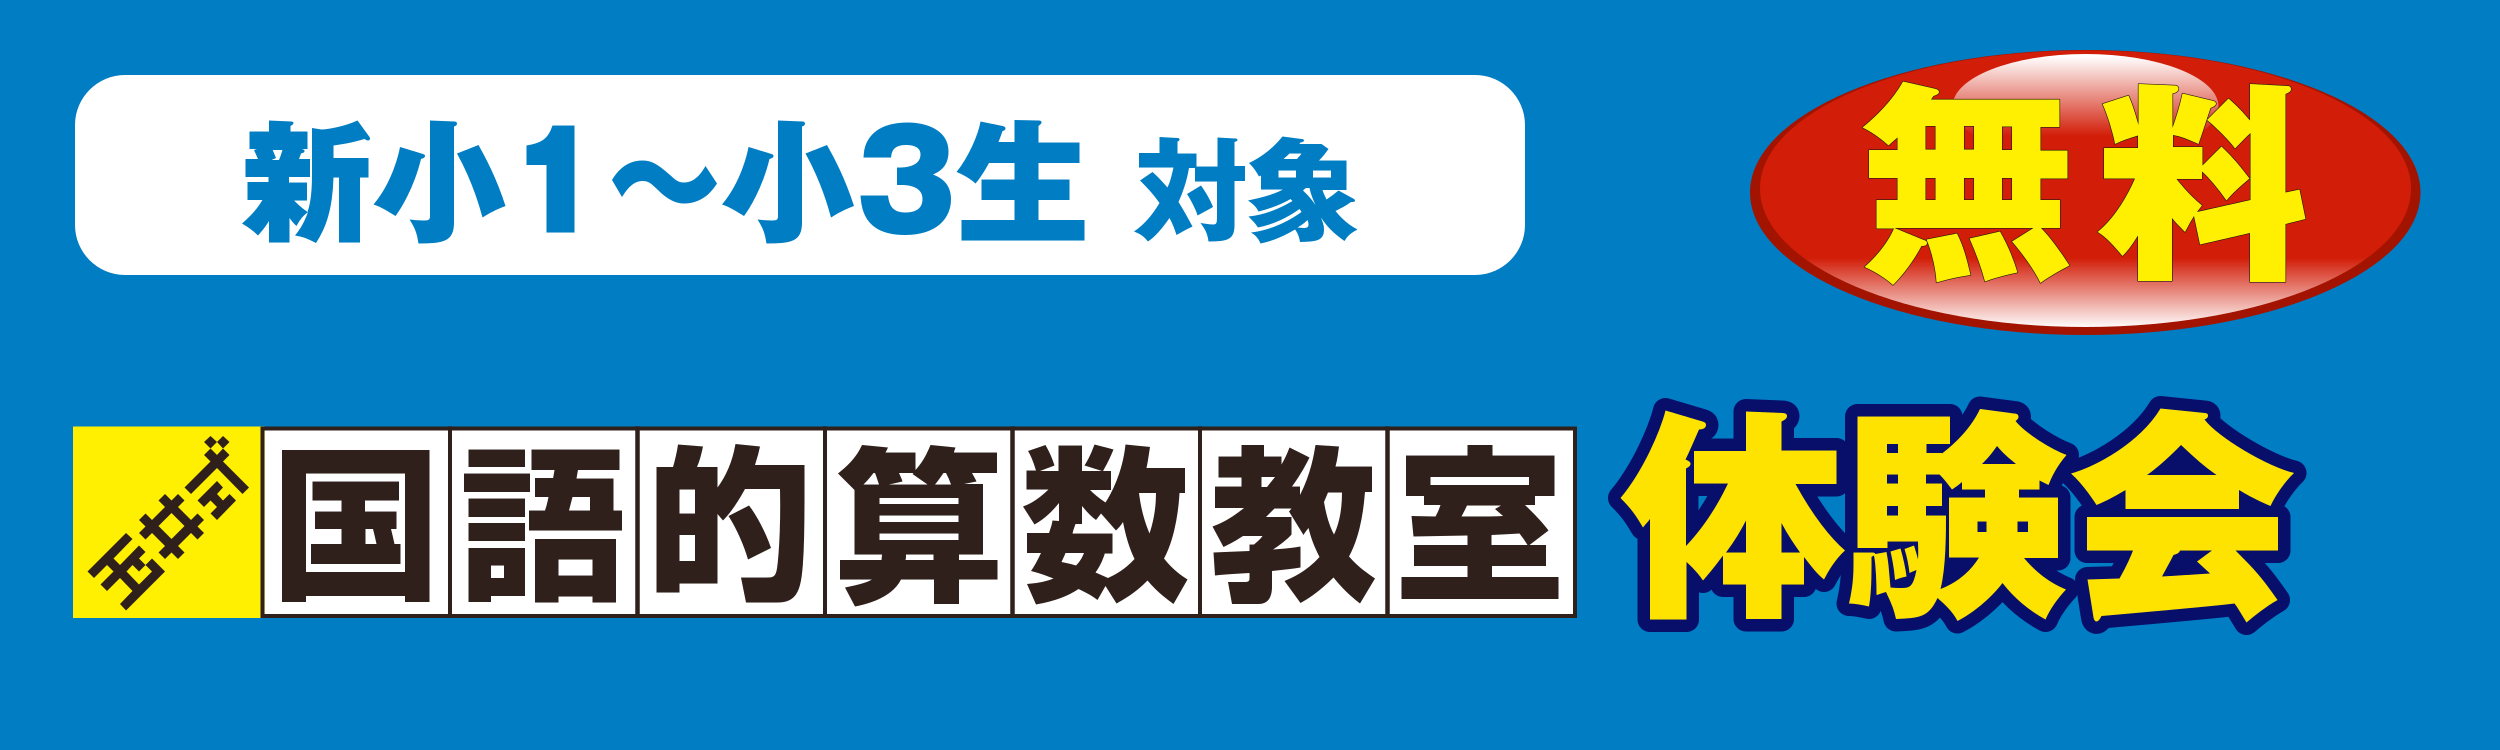
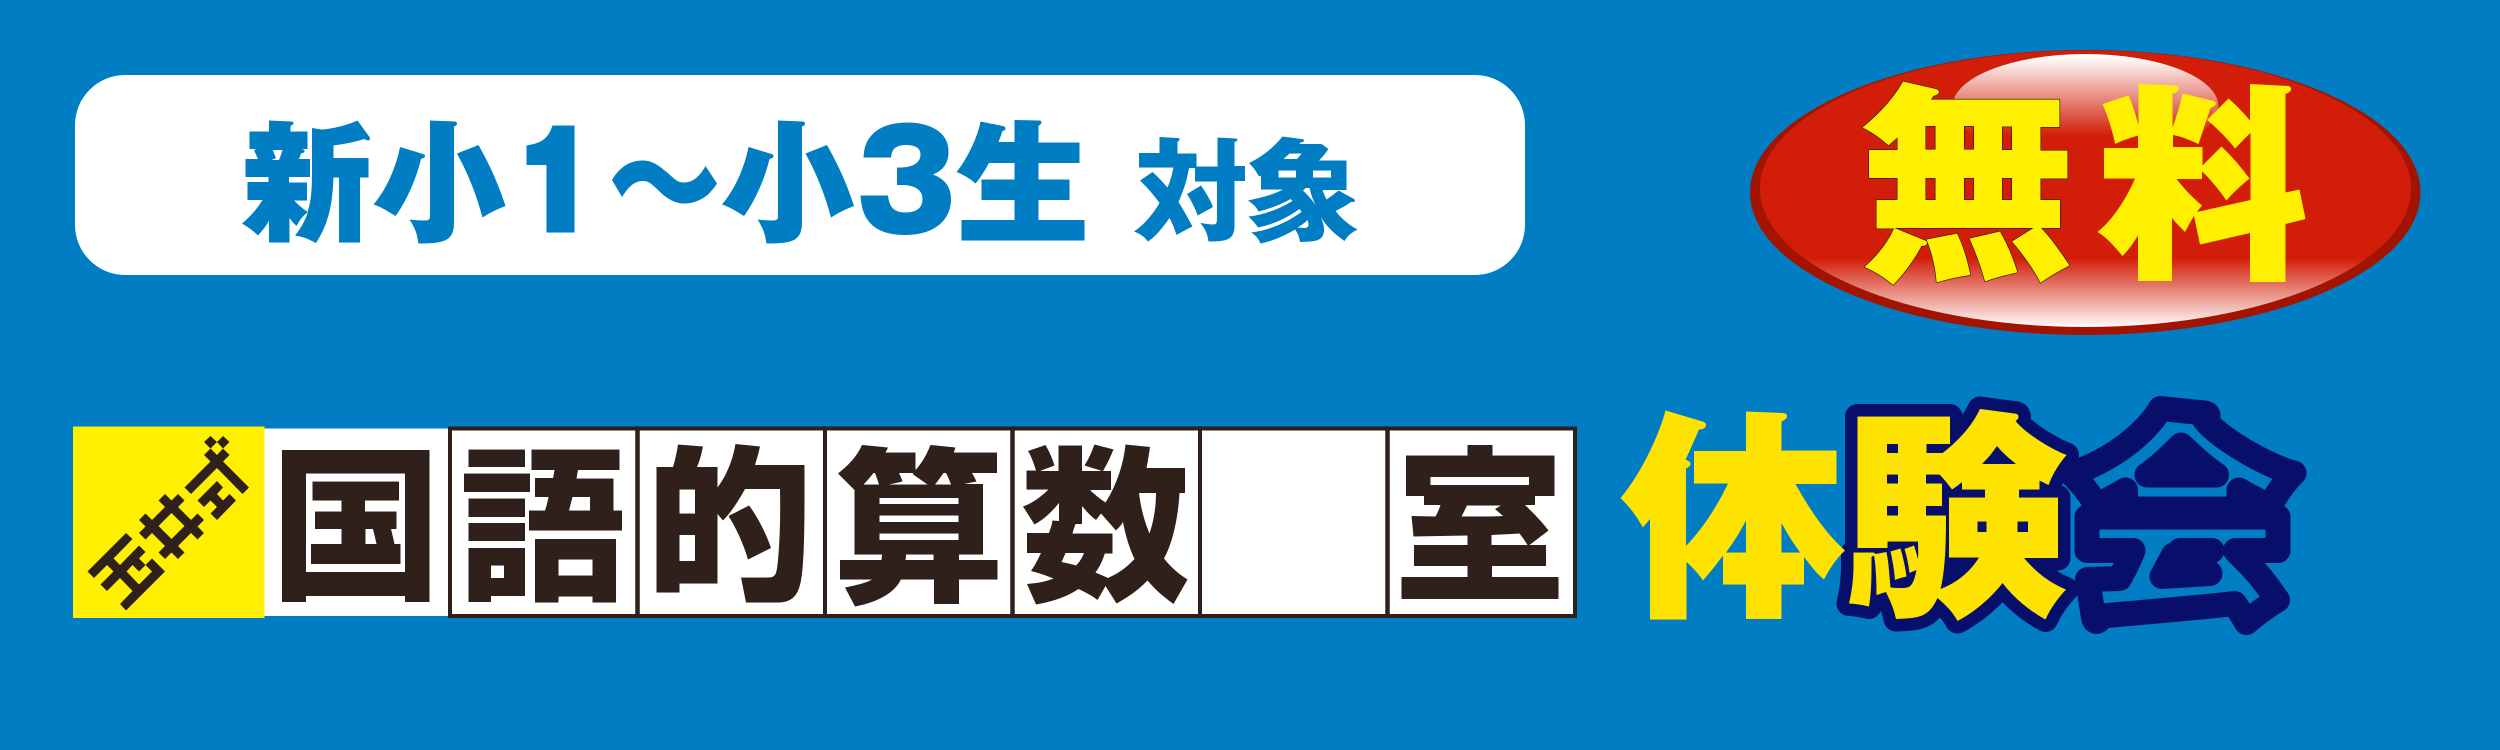
<svg xmlns="http://www.w3.org/2000/svg" version="1.0" id="レイヤー_1" x="0px" y="0px" width="500px" height="150px" viewBox="0 0 500 150" enable-background="new 0 0 500 150" xml:space="preserve">
  <rect fill="#007DC3" width="500" height="150" />
  <g>
    <path fill="#FFFFFF" d="M305,45c0,5.5-4.5,10-10,10H25c-5.5,0-10-4.5-10-10V25c0-5.5,4.5-10,10-10h270c5.5,0,10,4.5,10,10V45z" />
  </g>
  <g>
    <path fill="#007DC3" d="M57.7,36.5h3.7v3.6h-2.6c0.4,0.4,1.5,1.5,2.7,2.3c0.3-0.9,0.9-2.7,0.9-7.5v-9.3l1.9,0.3   c1.1,0,4.6-0.6,7.2-1.8l2.4,3.3c0.1,0.1,0.1,0.2,0.1,0.3c0,0.3-0.2,0.4-0.4,0.4c-0.2,0-0.4-0.1-0.7-0.3c-2.3,0.7-4.1,1-6.2,1.3v2.5   h7v3.9h-1.7v13h-4.2v-13h-1.1c-0.2,6.2-1.4,9.9-3.5,13.1c-1.8-0.9-2.4-1.2-4.2-1.5c0.5-0.6,1.7-2.1,2.6-4.7c-1,0.8-1.5,1.3-2.3,2.8   c-0.6-0.5-1.2-1.3-1.4-1.6v4.9h-4.1v-4.3c-0.9,1.5-1.7,2.3-2.2,2.9c-0.9-0.9-2-1.7-3.2-2.4c0.8-0.7,2.6-2.2,4.1-4.7h-3v-3.6h4.2v-1   h-4.6v-3.6h2.5c-0.2-0.4-0.2-0.5-0.8-1.8l0.6-0.2h-1.5v-3.5h3.9v-2.2l4.4,0.2c0.3,0,0.5,0.1,0.5,0.3c0,0.3-0.3,0.4-0.6,0.6v1.1h3.4   v3.5h-1.2c0.5,0.1,0.6,0.2,0.6,0.4c0,0.3-0.1,0.3-0.7,0.5c-0.1,0.4-0.2,0.5-0.4,1.1h2.2v3.6h-4.2V36.5z M54.5,29.9   c0.1,0.3,0.6,1.4,0.7,1.7l-0.9,0.4h1.5c0.2-0.5,0.4-1,0.7-2H54.5z" />
    <path fill="#007DC3" d="M84.6,30.8c0.2,0.1,0.4,0.1,0.4,0.4c0,0.3-0.2,0.4-0.8,0.6c-1.4,5.8-4.1,10.1-5.1,11.4   c-0.4-0.2-2.7-1.8-4.4-2.3c3.8-4.5,5.1-10.3,5.3-11.5L84.6,30.8z M90.9,24.3c0.2,0,0.5,0.1,0.5,0.4c0,0.3-0.2,0.5-0.6,0.6v19.2   c0,3.8-2.1,4.2-7.1,4.2c-0.3-2-0.7-3.1-1.8-4.8c0.7,0.1,1.9,0.2,2.8,0.2c1,0,1.3-0.1,1.3-0.9V24.1L90.9,24.3z M95.7,29   c1.4,2.5,3.6,6.6,5.4,12.2c-2.9,1.1-3.9,1.9-4.6,2.3c-0.5-1.8-1.9-7-5.1-12.8L95.7,29z" />
    <path fill="#007DC3" d="M109.3,46.5V33h-4v-3.9c3-0.5,4.3-1.3,5.2-4h4.4v21.4H109.3z" />
    <path fill="#007DC3" d="M143.4,36.7c-0.5,0.8-1,1.4-1.8,2.2c-1.3,1.1-2.9,1.8-4.7,1.8c-0.7,0-2.6,0-5.1-2.5c-1.6-1.5-2-2-3.3-2   c-2.2,0-3.5,2.3-4.1,3.2l-2-3.4c0.7-1.2,2.5-3.9,6.1-3.9c1.8,0,3,0.7,5.5,2.9c1.2,1.1,1.7,1.5,2.8,1.5c2.3,0,3.6-2.1,4.3-3.3   L143.4,36.7z" />
    <path fill="#007DC3" d="M154.3,30.8c0.2,0.1,0.4,0.1,0.4,0.4c0,0.3-0.2,0.4-0.8,0.6c-1.4,5.8-4.1,10.1-5.1,11.4   c-0.4-0.2-2.7-1.8-4.4-2.3c3.8-4.5,5.1-10.3,5.3-11.5L154.3,30.8z M160.5,24.3c0.2,0,0.5,0.1,0.5,0.4c0,0.3-0.2,0.5-0.6,0.6v19.2   c0,3.8-2.1,4.2-7.1,4.2c-0.3-2-0.7-3.1-1.8-4.8c0.7,0.1,1.9,0.2,2.8,0.2c1,0,1.3-0.1,1.3-0.9V24.1L160.5,24.3z M165.4,29   c1.4,2.5,3.6,6.6,5.4,12.2c-2.9,1.1-3.9,1.9-4.6,2.3c-0.5-1.8-1.9-7-5.1-12.8L165.4,29z" />
    <path fill="#007DC3" d="M179.4,37.1v-3.6h0.8c0.2,0,3.9,0,3.9-2.6c0-1.8-2.1-1.9-2.9-1.9c-2.9,0-2.9,1.8-3,2.5h-5.5   c0.1-1.1,0.1-2.3,1.1-3.8c1.7-2.5,4.8-3.2,7.8-3.2c3.1,0,8.1,1.2,8.1,5.8c0,3.2-2,4.1-3.1,4.6c1.2,0.5,3.6,1.5,3.6,5   c0,3.6-2.7,7.1-9.2,7.1c-8.5,0-8.7-5.7-8.9-7.9h5.5c0.2,1.6,0.6,3.4,3.5,3.4c1.6,0,3.4-0.5,3.4-2.7c0-2.8-3.6-2.8-4-2.8H179.4z" />
    <path fill="#007DC3" d="M202.9,28.5v-4.5l4.8,0.1c0.2,0,0.6,0,0.6,0.4c0,0.2-0.1,0.3-0.6,0.7v3.3h8.2v4.1h-8.2v3.3h6.2V40h-6.2V44   h9.2v4.1h-24.6V44h10.6V40h-6.6v-4.1h6.6v-3.3h-5.1c-0.4,0.7-1.4,2.6-2.7,4.1c-1.1-1-2.5-1.8-3.8-2.3c2.3-2.8,4.4-7.5,4.8-10.1   l4.4,0.9c0.4,0.1,0.6,0.2,0.6,0.5c0,0.3-0.4,0.5-0.6,0.5c-0.2,0.6-0.4,1.2-0.8,2.2H202.9z" />
    <path fill="#007DC3" d="M243.5,33.2v-5.7l3.5,0.2c0.4,0,0.5,0.1,0.5,0.3c0,0.2-0.3,0.3-0.6,0.4v4.8h2.1v3h-2.1V45   c0,2.9-1.3,3.3-5.2,3.3c-0.2-1.6-0.7-2.5-1.6-3.7c0.6,0.1,1.9,0.3,2.5,0.3c0.6,0,0.8-0.2,0.8-1.3v-7.3H239v-2.7h-1.2   c-0.5,2.9-1.3,5-2.1,6.8c1,1.6,1.9,3.2,2.8,4.9c-1.9,0.9-2.6,1.4-3.2,1.7c-0.4-1.2-0.7-2.1-1.4-3.4c-2.1,3-3.4,4.1-4.3,4.7   c-0.8-1-1.5-1.5-2.8-2c2.1-1.4,3.8-3.5,5.1-5.7c-1.2-1.7-2.2-2.8-3.9-4.5l2.5-1.7c1.4,1.2,2.7,2.8,3,3.1c0.6-1.3,0.8-2.3,1.2-4   h-6.9v-2.9h4.1v-3.2l3.6,0.2c0.1,0,0.4,0,0.4,0.3s-0.3,0.4-0.4,0.4v2.4h3.8v2.6H243.5z M240.2,37.1c0.7,1,1.7,2.5,2.4,4.3   c-0.3,0.2-2,1.1-3.1,1.7c-0.3-1.2-1.5-3.4-2.1-4.3L240.2,37.1z" />
    <path fill="#007DC3" d="M270.8,39.8c0.1,0.1,0.2,0.2,0.2,0.3c0,0.3-0.3,0.3-0.8,0.3c-1.1,0.8-1.9,1.2-3.1,1.8   c0.4,0.5,2,2.5,4.4,3.7c-1.7,0.9-2.1,1.5-2.6,2.3c-2-1.4-3.4-2.7-4.7-4.7c0.2,0.6,0.6,1.4,0.6,2.4c0,2.4-1.8,2.4-4.8,2.5   c-0.2-1.4-0.8-2.3-1-2.5c-3.3,2-5.9,2.6-6.9,2.8c-0.5-1.2-1.2-1.8-1.9-2.2c4.4-0.5,8.2-2.7,10.1-4.1c-0.1-0.2-0.3-0.5-0.4-0.6   c-2.5,1.8-5.3,3.1-8.3,3.7c-0.7-1-0.9-1.2-1.9-2.2c3.1-0.3,6.1-1.5,8.8-3.1c-0.1-0.1-0.2-0.2-0.4-0.4c-0.3,0.2-2.7,1.6-6.4,2.5   c-0.5-1-1.2-1.6-2.1-2.2c3.4-0.7,5.5-1.4,7-2.2h-4.4v-2.8l-0.4,0.2c-0.5-0.9-1-1.7-2-2.7c1.5-0.7,4.3-2.3,6.7-5.3l3.8,0.5   c0.3,0,0.5,0.1,0.5,0.3c0,0.2-0.2,0.3-0.7,0.4c-0.1,0.1-0.2,0.2-0.2,0.3h4.4l1.4,1c-0.5,0.7-1,1.4-1.9,2.3h5.5v5.9h-4.8   c0.2,0.7,0.5,1.2,0.8,1.9c0.9-0.6,1.7-1.2,2.4-1.8L270.8,39.8z M259.2,34.1h-3.5v1.4h3.5V34.1z M259.4,31.8   c0.6-0.7,0.8-0.9,0.9-1.1h-2.4c-0.3,0.3-0.4,0.4-1.2,1.1H259.4z M259.5,45.5c0.4,0,0.9,0.1,1.3,0.1c0.7,0,0.9-0.3,0.9-0.6   c0-0.2,0-0.5-0.2-1C261.2,44.3,260.7,44.8,259.5,45.5z M261.1,37.7c-0.2,0.1-0.3,0.2-0.5,0.4c1.3,1.2,2,2.2,2.5,2.9   c-0.5-1.1-0.9-2-1.2-3.4H261.1z M266.2,34.1h-3.6v1.4h3.6V34.1z" />
  </g>
  <g>
    <g>
      <path fill="#A21400" d="M484.1,38.5c0,15.7-30,28.5-67.1,28.5C380,67,350,54.2,350,38.5c0-15.7,30-28.5,67.1-28.5    C454.1,10,484.1,22.7,484.1,38.5z" />
      <linearGradient id="SVGID_1_" gradientUnits="userSpaceOnUse" x1="-1060.847" y1="595.618" x2="-1060.847" y2="612.311" gradientTransform="matrix(1.007 0 0 0.843 1485.559 -450.514)">
        <stop offset="0" style="stop-color:#D21D08" />
        <stop offset="1" style="stop-color:#FFFFFF" />
      </linearGradient>
      <path fill="url(#SVGID_1_)" d="M482.2,37.7c0,15.3-29.1,27.7-65.1,27.7c-36,0-65.1-12.4-65.1-27.7c0-15.3,29.1-27.6,65.1-27.6    C453,10,482.2,22.4,482.2,37.7z" />
      <linearGradient id="SVGID_00000079475441626009616490000005906007325162782857_" gradientUnits="userSpaceOnUse" x1="-826.86" y1="124.776" x2="-826.86" y2="103.886" gradientTransform="matrix(0.915 0 0 0.766 1173.983 -68.314)">
        <stop offset="0" style="stop-color:#D21D08" />
        <stop offset="1" style="stop-color:#FFFFFF" />
      </linearGradient>
      <path fill="url(#SVGID_00000079475441626009616490000005906007325162782857_)" d="M443.7,21.3c0,5.8-11.9,10.5-26.6,10.5    c-14.7,0-26.6-4.7-26.6-10.5c0-5.8,11.9-10.5,26.6-10.5C431.8,10.8,443.7,15.5,443.7,21.3z" />
    </g>
    <g>
      <g>
        <path fill="none" stroke="#231815" stroke-width="0.25" stroke-linecap="round" stroke-linejoin="round" d="M379.5,27.5     c-0.9,0.8-1.4,1.2-1.8,1.6c-1.3-1.2-3-2.5-5.2-3.6c2.7-2.2,6-5.4,8.1-9.2l6.6,1.5c0.3,0.1,0.6,0.3,0.6,0.6c0,0.4-0.5,0.6-1.1,0.8     c-0.3,0.4-0.4,0.6-0.5,0.7h25.7v5.5h-3.8v4.7h5.4v5.6h-5.4V40h3.9v5.6h-3.8c1.7,1.7,3.9,4.7,5.7,7.5c-1.8,0.9-4.7,2.6-5.8,3.5     c-1.3-2.7-3.7-6-5.7-8.3l4.3-2.7h-27.8l5.6,2.3c0.6,0.2,0.9,0.3,0.9,0.7c0,0.6-0.7,0.6-1.1,0.6c-1.5,2.8-3.5,5.6-5.7,7.8     c-1.6-1.4-3.6-2.7-5.7-3.6c3.1-2.7,5-5.6,5.9-7.7h-3.5V40h4.2v-4.4h-5.7v-5.6h5.7V27.5z M385.1,29.9h2v-4.7h-2V29.9z M385.1,40h2     v-4.4h-2V40z M391.4,46.7c1.2,2.4,1.9,4.8,2.7,8.3c-3.1,0.5-4,0.7-6.8,1.5c-0.1-2.4-0.9-6.1-2-8.6L391.4,46.7z M392.8,29.9h2     v-4.7h-2V29.9z M392.8,40h2v-4.4h-2V40z M400,46.3c1.8,3.2,2.8,5.9,3.5,8.2c-0.9,0.2-3.9,0.8-6.5,1.8c-0.8-3-1.7-5.4-3.1-8.6     L400,46.3z M400.4,25.3v4.7h2v-4.7H400.4z M400.4,35.6V40h2v-4.4H400.4z" />
-         <path fill="none" stroke="#231815" stroke-width="0.25" stroke-linecap="round" stroke-linejoin="round" d="M444.3,29.3     c2.5,2.4,3.6,3.8,5.6,6.4c-0.3,0.3-2.9,2.3-4.6,4.4c-1.6-2.3-3.6-4.7-4.9-5.8v1.5h-5.1c0.5,0.6,2.3,3,5.1,5.3     c-0.5,0.6-0.6,0.8-1,1.3l10.7-2.4V26.6c-1,0.9-1.9,1.9-3.1,3.1c-1-1.5-4.6-5-5.6-5.7l4.3-4.3c1,0.9,2.1,1.8,4.3,4.4v-7.3l7.6,0.4     c0.3,0,0.6,0.2,0.6,0.6c0,0.5-0.4,0.7-1.1,1v19.7l2.8-0.6l1.2,5.9l-4,1v11.6h-7.1v-9.8L440,48.9l-1.2-5.7     c-0.5,0.8-0.8,1.3-1.8,3.2c-1.3-1.3-1.9-1.9-2.6-2.8v12.6h-6.8v-9.1c-1.5,2.4-2.2,3.2-3.1,4.1c-2.6-3.1-3.8-4.1-5-4.8     c3.7-3,6.2-7.7,7.5-10.7h-6.2v-6.1h6.8v-2.5c-2.2,0.7-2.9,0.9-4.6,1.7c-0.3-1.9-1.5-5.9-2.5-8l5.2-1.7c0.4,0.9,0.9,2,2,5.9v-8.2     l7.3,0.3c0.6,0,0.7,0.5,0.7,0.6c0,0.6-0.6,0.9-1.2,1v6.9c0.8-2.3,1.5-4.5,2-6.9l6.2,1.5c0.2,0,0.5,0.3,0.5,0.5     c0,0.3-0.3,0.6-1.1,0.9c-1.8,5.5-1.9,5.7-2.4,7.2c-2.5-1.1-3.4-1.5-5.1-1.8v2.4h5.9v3.7L444.3,29.3z" />
      </g>
      <g>
-         <path fill="#FFEF00" d="M379.5,27.5c-0.9,0.8-1.4,1.2-1.8,1.6c-1.3-1.2-3-2.5-5.2-3.6c2.7-2.2,6-5.4,8.1-9.2l6.6,1.5     c0.3,0.1,0.6,0.3,0.6,0.6c0,0.4-0.5,0.6-1.1,0.8c-0.3,0.4-0.4,0.6-0.5,0.7h25.7v5.5h-3.8v4.7h5.4v5.6h-5.4V40h3.9v5.6h-3.8     c1.7,1.7,3.9,4.7,5.7,7.5c-1.8,0.9-4.7,2.6-5.8,3.5c-1.3-2.7-3.7-6-5.7-8.3l4.3-2.7h-27.8l5.6,2.3c0.6,0.2,0.9,0.3,0.9,0.7     c0,0.6-0.7,0.6-1.1,0.6c-1.5,2.8-3.5,5.6-5.7,7.8c-1.6-1.4-3.6-2.7-5.7-3.6c3.1-2.7,5-5.6,5.9-7.7h-3.5V40h4.2v-4.4h-5.7v-5.6     h5.7V27.5z M385.1,29.9h2v-4.7h-2V29.9z M385.1,40h2v-4.4h-2V40z M391.4,46.7c1.2,2.4,1.9,4.8,2.7,8.3c-3.1,0.5-4,0.7-6.8,1.5     c-0.1-2.4-0.9-6.1-2-8.6L391.4,46.7z M392.8,29.9h2v-4.7h-2V29.9z M392.8,40h2v-4.4h-2V40z M400,46.3c1.8,3.2,2.8,5.9,3.5,8.2     c-0.9,0.2-3.9,0.8-6.5,1.8c-0.8-3-1.7-5.4-3.1-8.6L400,46.3z M400.4,25.3v4.7h2v-4.7H400.4z M400.4,35.6V40h2v-4.4H400.4z" />
+         <path fill="#FFEF00" d="M379.5,27.5c-0.9,0.8-1.4,1.2-1.8,1.6c-1.3-1.2-3-2.5-5.2-3.6c2.7-2.2,6-5.4,8.1-9.2l6.6,1.5     c0.3,0.1,0.6,0.3,0.6,0.6c0,0.4-0.5,0.6-1.1,0.8c-0.3,0.4-0.4,0.6-0.5,0.7h25.7v5.5h-3.8v4.7h5.4v5.6h-5.4V40h3.9v5.6h-3.8     c1.7,1.7,3.9,4.7,5.7,7.5c-1.8,0.9-4.7,2.6-5.8,3.5c-1.3-2.7-3.7-6-5.7-8.3l4.3-2.7h-27.8l5.6,2.3c0.6,0.2,0.9,0.3,0.9,0.7     c0,0.6-0.7,0.6-1.1,0.6c-1.5,2.8-3.5,5.6-5.7,7.8c-1.6-1.4-3.6-2.7-5.7-3.6c3.1-2.7,5-5.6,5.9-7.7h-3.5V40h4.2v-4.4h-5.7v-5.6     h5.7V27.5z M385.1,29.9h2v-4.7h-2V29.9z M385.1,40h2v-4.4h-2V40z M391.4,46.7c1.2,2.4,1.9,4.8,2.7,8.3c-3.1,0.5-4,0.7-6.8,1.5     c-0.1-2.4-0.9-6.1-2-8.6z M392.8,29.9h2v-4.7h-2V29.9z M392.8,40h2v-4.4h-2V40z M400,46.3c1.8,3.2,2.8,5.9,3.5,8.2     c-0.9,0.2-3.9,0.8-6.5,1.8c-0.8-3-1.7-5.4-3.1-8.6L400,46.3z M400.4,25.3v4.7h2v-4.7H400.4z M400.4,35.6V40h2v-4.4H400.4z" />
        <path fill="#FFEF00" d="M444.3,29.3c2.5,2.4,3.6,3.8,5.6,6.4c-0.3,0.3-2.9,2.3-4.6,4.4c-1.6-2.3-3.6-4.7-4.9-5.8v1.5h-5.1     c0.5,0.6,2.3,3,5.1,5.3c-0.5,0.6-0.6,0.8-1,1.3l10.7-2.4V26.6c-1,0.9-1.9,1.9-3.1,3.1c-1-1.5-4.6-5-5.6-5.7l4.3-4.3     c1,0.9,2.1,1.8,4.3,4.4v-7.3l7.6,0.4c0.3,0,0.6,0.2,0.6,0.6c0,0.5-0.4,0.7-1.1,1v19.7l2.8-0.6l1.2,5.9l-4,1v11.6h-7.1v-9.8     L440,48.9l-1.2-5.7c-0.5,0.8-0.8,1.3-1.8,3.2c-1.3-1.3-1.9-1.9-2.6-2.8v12.6h-6.8v-9.1c-1.5,2.4-2.2,3.2-3.1,4.1     c-2.6-3.1-3.8-4.1-5-4.8c3.7-3,6.2-7.7,7.5-10.7h-6.2v-6.1h6.8v-2.5c-2.2,0.7-2.9,0.9-4.6,1.7c-0.3-1.9-1.5-5.9-2.5-8l5.2-1.7     c0.4,0.9,0.9,2,2,5.9v-8.2l7.3,0.3c0.6,0,0.7,0.5,0.7,0.6c0,0.6-0.6,0.9-1.2,1v6.9c0.8-2.3,1.5-4.5,2-6.9l6.2,1.5     c0.2,0,0.5,0.3,0.5,0.5c0,0.3-0.3,0.6-1.1,0.9c-1.8,5.5-1.9,5.7-2.4,7.2c-2.5-1.1-3.4-1.5-5.1-1.8v2.4h5.9v3.7L444.3,29.3z" />
      </g>
    </g>
  </g>
  <g>
    <rect x="52.5" y="85.7" fill="#FFFFFF" width="262.5" height="37.5" />
    <g>
      <g>
        <g>
          <path fill="#FFEF00" d="M15,85.7v37.5h37.5V85.7H15z" />
          <g>
            <polygon fill="#2F201B" points="30.4,111.7 29.1,113 30.4,114.3 27.8,116.9 25.3,114.3 26.5,113 27.8,114.3 29.1,113        27.8,111.7 29.1,110.4 27.8,109.1 24,113 22.7,111.7 26.5,107.8 25.2,106.6 21.4,110.4 20.1,111.7 17.5,114.3 18.8,115.6        21.4,113 22.7,114.3 20.1,116.9 21.4,118.2 24,115.6 26.5,118.2 24,120.8 25.2,122.1 27.8,119.5 28.4,118.9 33,114.3 31.7,113             " />
            <path fill="#2F201B" d="M39.5,102.7l-1.3,1.3l-2.6-2.6l1.3-1.3l-1.3-1.3l-1.3,1.3L33,98.8l-1.3,1.3l1.3,1.3l-2.6,2.6l-1.3-1.3       l-1.3,1.3l1.3,1.3l-1.3,1.3l1.3,1.3l1.3-1.3l2.6,2.6l-1.3,1.3l1.3,1.3l1.3-1.3l1.3,1.3l1.3-1.3l-1.3-1.3l2.6-2.6l1.3,1.3       l1.3-1.3l-1.3-1.3l1.3-1.3L39.5,102.7z M34.3,107.8l-2.6-2.6l2.6-2.6l2.6,2.6L34.3,107.8z" />
            <polygon fill="#2F201B" points="44.6,100.1 43.4,98.8 44.6,97.5 43.4,96.2 39.5,100.1 40.8,101.4 42.1,100.1 43.4,101.4        42.1,102.7 43.4,104 47.2,100.1 45.9,98.8      " />
            <polygon fill="#2F201B" points="44.6,92.3 45.9,91 44.6,89.7 43.4,91 42.1,89.7 40.8,91 42.1,92.3 36.9,97.5 38.2,98.8        43.4,93.6 48.5,98.8 49.8,97.5      " />
            <polygon fill="#2F201B" points="42.1,87.2 40.8,88.4 42.1,89.7 43.4,88.4      " />
            <polygon fill="#2F201B" points="45.9,88.4 44.6,87.2 43.4,88.4 44.6,89.7      " />
          </g>
          <g>
            <path fill="#2F201B" d="M56.5,90h29.4v30.4H81v-1.2H61.2v1.2h-4.8V90z M61.2,94.7v19.7H81V94.7H61.2z M78.2,105.8       c0.1,0.4,0.5,2,0.7,3h1.2v4H62.2v-4h6.1v-3H63v-3.5h5.3v-2.2h-5.8v-3.8h17.3v3.8h-6.8v2.2h6.3v3.5H78.2z M73.1,105.8v3h2.2       c-0.3-1.4-0.4-1.8-0.7-3H73.1z" />
            <path fill="#2F201B" d="M92.8,94.7H106v3.7H92.8V94.7z M93.7,89.9H105v3.5H93.7V89.9z M93.7,99.7H105v3.7H93.7V99.7z        M93.7,104.6H105v3.6H93.7V104.6z M93.7,109.6H105v9.6h-6.8v1.2h-4.5V109.6z M98.2,113.1v2.5h2.6v-2.5H98.2z M110.6,95.7       c0.1-0.6,0.2-1,0.3-1.7h-4.6v-4.1h17.6V94h-8.3c-0.1,0.7-0.2,0.9-0.3,1.7h7.4v6.4h1.7v4h-18.6v-4h3.2c0.2-0.6,0.4-1.2,0.7-2.7       H107v-3.8H110.6z M123.2,107.8v12.7h-4.7v-1.2h-6.8v1.2H107v-12.7H123.2z M111.7,111.9v3.2h6.8v-3.2H111.7z M118,102.1v-2.7       h-3.5c-0.2,0.8-0.4,1.6-0.7,2.7H118z" />
            <path fill="#2F201B" d="M143.5,102.8v13.9h-7.6v1.8h-4.6V93.4h3.3c0.3-0.9,0.9-3.5,1-4.5l5,0.4c-0.4,1.8-0.6,2.7-1.2,4.1h4.1       v4.1c2.6-3.5,3.3-7.1,3.6-8.7l4.9,0.5c-0.2,1-0.4,1.8-1,3.7h9.9c0,9.7,0.1,20.3-0.9,24c-0.5,1.9-1.5,3.5-4.4,3.5h-6.4l-1-5h5.2       c0.9,0,1.6,0,1.9-1.3c0.3-1.1,0.9-8,0.7-16.4H149c-1.9,3.5-3.5,5.4-4.4,6.3L143.5,102.8z M135.9,97.9v4.8h3.1v-4.8H135.9z        M135.9,107v5.2h3.1V107H135.9z M149.8,101.1c1.5,1.9,3.4,5.5,4.4,8.5l-4.6,2.3c-0.8-2.8-2.3-6.2-3.9-8.7L149.8,101.1z" />
            <path fill="#2F201B" d="M196.6,96.9v14h-4.8v1.1h7.7v3.9h-7.7v4.9h-5v-4.9h-6.6c-1.9,3.9-7.6,5.1-9.2,5.4l-2-3.8       c1.4-0.3,4.1-0.8,5.4-1.6H168V112h8.3c0-0.4,0.1-0.6,0.1-1.1h-5.5V98l-3.3-3.3c1.6-1.3,3.6-3,4.8-5.7l5.2,0.5       c-0.3,0.6-0.3,0.7-0.5,1h6V94c1.9-2.1,2.6-4.1,3-5l5,0.5c-0.2,0.6-0.3,0.8-0.3,1h8.6v4.1h-5c0.2,0.4,0.7,1.2,0.9,1.7l-2.5,0.5       H196.6z M175.8,96.9c-0.4-1.1-0.5-1.6-0.8-2.3h-0.3c-0.4,0.5-0.9,1.2-2,2.3H175.8z M175.9,99.6v1.2h15.8v-1.2H175.9z        M175.9,103.1v1.3h15.8v-1.3H175.9z M175.9,106.7v1.3h15.8v-1.3H175.9z M185.5,96.9l-3-2.1l0.2-0.2h-2.9c0.1,0.3,0.5,1,0.7,1.7       l-2.7,0.6H185.5z M186.7,110.9h-5.5c0,0.6,0,0.8-0.1,1.1h5.6V110.9z M190.2,96.9c-0.4-1.1-0.5-1.3-1-2.3h-0.5       c-0.5,0.7-1.1,1.6-1.7,2.3H190.2z" />
            <path fill="#2F201B" d="M221.1,117.2l-1.6,2.8c-0.9-0.7-1.7-1.2-3.8-2.2c-2.1,1.4-4.6,2.4-8.5,3.1l-1.8-4.1       c2.6-0.2,4.1-0.6,5.3-1.1c-3-1.2-3.9-1.3-4.5-1.5c0.6-0.9,1-1.5,2-3.6h-2.8v-4h4.4c0.4-1.1,0.6-1.8,0.7-2.5l1.3,0.1v-3.6       c-2.1,2.6-3.7,3.6-4.9,4.3l-2.3-3.6c1.1-0.4,2.7-1.1,5.1-3.4h-4.4v-3.8h1.9c-0.6-2-1.2-3.3-1.6-3.9l3.5-1.2       c1,1.8,1.3,2.6,1.8,4.1l-2.9,1.1h3.7v-5.1h4.7v5.1h4l-3.5-1.1c0.4-0.7,1.1-1.7,2-4.2l3.8,1c-0.5,1.2-1.1,2.6-2.1,4.3h1.6V98       H218c0.6,0.6,1.7,1.6,3.1,2.5c1.1-1.7,3.4-5.9,4-11.6l4.9,0.5c-0.2,1.1-0.3,2.3-0.7,4.2h7.7v5h-1.1c-0.1,1.9-0.6,8.5-3.1,13.1       c1.8,2.3,3.6,3.5,4.7,4.2l-2.8,4.9c-1.2-0.9-3.1-2.2-5.2-4.7c-2.5,2.6-5,3.9-6.2,4.6L221.1,117.2z M213.1,110.6       c-0.1,0.3-0.2,0.5-0.8,1.8c0.9,0.2,1.6,0.3,2.9,0.7c1-1,1.3-1.8,1.6-2.5H213.1z M221,110.6c-0.3,0.9-0.7,2.2-1.9,3.9       c0.4,0.2,1,0.4,2.5,1.1c1.3-0.6,3.3-1.6,5.3-3.8c-0.5-1.1-1.5-3.2-2.3-7.4c-0.5,0.8-0.8,1.1-1.4,1.7l-3-3.4l-1,1.3       c-0.8-0.6-1.4-1.1-2.8-2.8v3.6h-1.3c-0.4,1.1-0.5,1.4-0.6,1.9h8v4H221z M227.8,98.6c0.5,4.3,1.7,7.1,2.1,8.1       c1.1-3.3,1.3-6.2,1.3-8.1H227.8z" />
-             <path fill="#2F201B" d="M256.9,116.2c1.4-0.6,4.3-1.8,7-4.8c-0.5-1-1.5-2.9-2.2-5.8c-0.4,0.5-0.8,1-1,1.4l-2.9-4.7       c0.3-0.3,0.4-0.5,0.5-0.6h-3.4c-0.3,0.3-0.7,0.7-1.7,1.7h5.1v3.5c-0.8,1-2.9,2.5-3.7,3c3-0.2,4.4-0.4,5.5-0.6v4.2       c-1.7,0.3-3.1,0.4-5.7,0.7v3c0,0.9,0,3.6-2.7,3.6h-5.3l-0.8-4.4h3.4c0.9,0,0.9-0.4,0.9-0.8v-1c-0.6,0-6.6,0.4-6.9,0.5l-0.3-4.6       c0.2,0,6.5-0.3,7.2-0.3v-1.3h0.9c1.2-1,1.5-1.4,1.7-1.7h-3.9c-1.8,1.2-2.9,1.7-3.9,2.2l-2.2-4.1c1.1-0.4,3.2-1.2,6.3-3.7h-5.8       v-4.3h5.3v-1.8h-4.6v-4.2h4.6v-2.3h4.5v2.3h3.5v1.6c0.7-1.2,1.1-2.1,1.6-3.4l4,2c-0.6,1.2-1.6,3.2-3.5,5.8h1.6v1.7       c2.2-4.3,2.8-8.2,3.1-10l4.7,0.3c-0.2,1.4-0.3,2.5-0.7,4h7.3v5.1h-1.4c-0.2,2.1-0.6,8.1-3.2,12.9c2,2.3,3.9,3.5,5.2,4.4l-3,5       c-0.9-0.7-3-2.3-5.3-5.2c-2.9,2.9-5.3,4.4-6.6,5.1L256.9,116.2z M252.3,95.4v2h1.1c0.9-1.1,1.3-1.6,1.6-2H252.3z M265.6,98.5       c-0.4,0.9-0.6,1.4-0.8,1.9c0.6,3.7,1.6,5.8,2,6.5c0.7-1.5,1.6-4,1.6-8.4H265.6z" />
            <path fill="#2F201B" d="M305.9,109h3.3v4.2h-10.8v2.2h13.3v4.4h-31.4v-4.4h13.2v-2.2h-10.7V109h10.7v-1.9       c-1.6,0-9.1,0.2-10.8,0.2l-0.4-4.1c0.2,0,4.4,0.1,4.8,0.1c0.6-1.1,0.8-1.7,1-2.3h-3.3v-1.8h-3.6v-8.1h12.3v-2.1h5v2.1h12.4v8.1       H307v1.8h-2c0.6,0.6,2.9,2.7,4.7,5.1L305.9,109z M305.8,97v-1.6h-19.7V97H305.8z M300.2,101.1h-6.8c-0.3,0.7-0.4,0.8-1.1,2.2       c5.9,0,6.6,0,8.3-0.1c-0.7-0.6-1-0.9-1.6-1.4L300.2,101.1z M298.3,109h7.2c-0.7-1.1-0.8-1.3-1.6-2.3c-2,0.1-3.1,0.2-5.6,0.3       V109z" />
          </g>
        </g>
      </g>
    </g>
    <rect x="15" y="85.7" fill="none" stroke="#FFEF00" stroke-width="0.799" width="37.5" height="37.5" />
-     <rect x="52.5" y="85.7" fill="none" stroke="#2F201B" stroke-width="0.799" width="37.5" height="37.5" />
    <rect x="90" y="85.7" fill="none" stroke="#2F201B" stroke-width="0.799" width="37.5" height="37.5" />
    <rect x="127.5" y="85.7" fill="none" stroke="#2F201B" stroke-width="0.799" width="37.5" height="37.5" />
    <rect x="165" y="85.7" fill="none" stroke="#2F201B" stroke-width="0.799" width="37.5" height="37.5" />
    <rect x="202.5" y="85.7" fill="none" stroke="#2F201B" stroke-width="0.799" width="37.5" height="37.5" />
    <rect x="240" y="85.7" fill="none" stroke="#2F201B" stroke-width="0.799" width="37.5" height="37.5" />
    <rect x="277.5" y="85.7" fill="none" stroke="#2F201B" stroke-width="0.799" width="37.5" height="37.5" />
  </g>
  <g>
    <g>
-       <path fill="none" stroke="#070F6B" stroke-width="5" stroke-linecap="round" stroke-linejoin="round" d="M338.8,96.9v-6.7h10.4    v-7.9l7.2,0.3c0.5,0,1,0.1,1,0.6c0,0.6-0.7,0.9-1.1,1.1v5.8h11v6.7h-8.2c3.5,6.4,7,10.8,9.9,13.3c-1.8,1.6-3.3,4-4.2,5.8    c-1.6-1.3-2.5-2.6-4-4.5v5.5h-4.5v6.9h-7.1v-6.9h-4.6v-5.8c-2.3,3.1-3,3.8-4,5c-0.5-0.7-1.2-1.8-3.3-3.7v11.5h-7.3v-20.1    c-0.5,0.7-0.9,1-1.4,1.7c-1.4-2.4-2.4-3.8-4.5-5.9c4.4-5.2,8-13.4,9-17.5l7.4,2.2c0.3,0.1,0.7,0.2,0.7,0.7c0,0.7-0.8,0.9-1.4,0.9    c-0.4,0.9-2.2,5.1-2.7,6c0.7,0.3,1,0.5,1,0.9c0,0.4-0.5,0.7-0.9,0.9v15.5c5-5.3,7.5-10.7,8.4-12.5H338.8z M349.2,104.1    c-1.1,2.1-2.2,4-4,6.4h4V104.1z M360,110.5c-1.1-1.6-2.4-3.4-3.7-5.9v5.9H360z" />
      <path fill="none" stroke="#070F6B" stroke-width="5" stroke-linecap="round" stroke-linejoin="round" d="M388.4,90.6v0.1    c0.6-0.5,5.2-3.8,7.6-8.9l6.8,0.9c0.4,0,0.9,0.1,0.9,0.7c0,0.3-0.3,0.6-0.6,0.8c2,2.5,7.2,5.7,10.2,6.8c-1.9,2.2-3,4.4-3.6,6    c-0.8-0.4-1-0.5-1.8-0.9v1.8h-4.1v1.6h7.8v12.1h-6.8c3.6,4.3,7,5.7,8.4,6.3c-1.6,1.7-3.2,3.9-4.1,6c-3.3-1.8-6.3-4.3-8.6-7.3    c-1.1,1.5-4.4,5.2-9,7.6c-0.9-1.8-2.6-3.4-4-4.6c-1.8,3.9-3.6,4-8.3,4.2c-0.5-2-0.5-2.2-2-5.4c-1.1,0.3-1.4,0.5-1.9,0.6    c0-2.1-0.1-5.9-0.5-7.9c-0.2,0.1-0.4,0.2-0.5,0.3c0,1.4,0.1,6.6-0.5,9.9c-1.2-0.3-3-0.6-4-0.6c0.4-1.7,0.9-4.2,0.9-7.7    c0-1.1,0-1.8,0-2.5l3.7,0c0.4,0,0.6,0.1,0.7,0.3l2.2-0.4c0.4,2.2,0.4,2.5,0.8,7.1c0.9,0.1,1.4,0.1,2.1,0.1c1.7,0,2.4-0.1,3.1-3.6    c-0.8,0.3-1.2,0.5-1.4,0.6c-0.2-1.7-0.5-3.2-1-4.8l1.9-0.7c0.4,1.3,0.6,1.9,0.8,2.8c0.1-1.4,0-2.5,0-3.6h-6.1v1.3h-6V83.3h18.5    v5.5h-4.7v1.8H388.4z M379.6,90.6v-1.8h-2.2v1.8H379.6z M379.6,96.7v-1.8h-2.2v1.8H379.6z M379.6,103.1v-1.9h-2.2v1.9H379.6z     M380.1,109.7c0.5,1.6,1.1,4.5,1.2,5.6c-0.4,0.1-1.1,0.2-2.3,0.7c-0.2-2.5-0.6-4.4-0.9-5.7L380.1,109.7z M385.2,94.9v1.8h3.2v4.5    h-3.2v1.9h4c0,3.3,0,10.5-1.1,14.7c3.9-1.5,6.3-4,7.7-6.3h-6V99.5h7.2v-1.6h-4.6v-1.5c-0.9,0.8-1.3,1-2,1.5c-1-1.3-1.6-2.1-2.5-3    H385.2z M397.3,106.4v-2.1h-1.8v2.1H397.3z M403.2,92.8c-2.5-2-3.1-2.8-3.8-3.6c-0.8,1.1-1.2,1.8-3,3.6H403.2z M403.5,104.3v2.1    h2.1v-2.1H403.5z" />
      <path fill="none" stroke="#070F6B" stroke-width="5" stroke-linecap="round" stroke-linejoin="round" d="M447.9,101.8h-22.8V98    c-3,1.8-4.4,2.4-5.8,3c-0.1-0.2-2.6-4.1-5.1-6.3c5.1-1.4,13.9-6.3,17.9-13l8.8,0.9c0.5,0,0.7,0.2,0.7,0.5c0,0.4-0.2,0.6-0.7,0.8    c2.6,3.5,12.5,9.4,17.9,10.7c-1.9,1.8-3.8,4.6-4.7,6.6c-0.9-0.4-3-1.2-6.3-3.2V101.8z M417.5,115.9c0.3,0,5.8-0.2,6.4-0.2    c1.6-2.8,2.3-4.6,2.7-5.6h-9.2v-6.7h38.2v6.7h-8.5c4,4,5.1,5.2,8.4,9.9c-2.3,1.3-4.7,3.2-6.2,4.5c-1.8-3-2-3.3-2.4-3.8    c-3.7,0.5-22,2.1-26.6,2.5c-0.4,0.8-0.7,1.1-1,1.1c-0.3,0-0.5-0.3-0.6-0.8L417.5,115.9z M443.3,95c-2.7-1.9-4-3.1-7.1-6    c-3.3,3.4-5.9,5.4-6.8,6H443.3z M442.4,110.1H436c-0.2,0.6-0.7,0.7-1.3,0.9c-0.8,1.6-1.8,3.3-2.3,4.3c1.3-0.1,8.1-0.5,9.6-0.6    c-0.6-0.6-1.1-1-2.6-2.4L442.4,110.1z" />
    </g>
    <g>
      <path fill="#FFE300" d="M338.8,96.9v-6.7h10.4v-7.9l7.2,0.3c0.5,0,1,0.1,1,0.6c0,0.6-0.7,0.9-1.1,1.1v5.8h11v6.7h-8.2    c3.5,6.4,7,10.8,9.9,13.3c-1.8,1.6-3.3,4-4.2,5.8c-1.6-1.3-2.5-2.6-4-4.5v5.5h-4.5v6.9h-7.1v-6.9h-4.6v-5.8c-2.3,3.1-3,3.8-4,5    c-0.5-0.7-1.2-1.8-3.3-3.7v11.5h-7.3v-20.1c-0.5,0.7-0.9,1-1.4,1.7c-1.4-2.4-2.4-3.8-4.5-5.9c4.4-5.2,8-13.4,9-17.5l7.4,2.2    c0.3,0.1,0.7,0.2,0.7,0.7c0,0.7-0.8,0.9-1.4,0.9c-0.4,0.9-2.2,5.1-2.7,6c0.7,0.3,1,0.5,1,0.9c0,0.4-0.5,0.7-0.9,0.9v15.5    c5-5.3,7.5-10.7,8.4-12.5H338.8z M349.2,104.1c-1.1,2.1-2.2,4-4,6.4h4V104.1z M360,110.5c-1.1-1.6-2.4-3.4-3.7-5.9v5.9H360z" />
      <path fill="#FFE300" d="M388.4,90.6v0.1c0.6-0.5,5.2-3.8,7.6-8.9l6.8,0.9c0.4,0,0.9,0.1,0.9,0.7c0,0.3-0.3,0.6-0.6,0.8    c2,2.5,7.2,5.7,10.2,6.8c-1.9,2.2-3,4.4-3.6,6c-0.8-0.4-1-0.5-1.8-0.9v1.8h-4.1v1.6h7.8v12.1h-6.8c3.6,4.3,7,5.7,8.4,6.3    c-1.6,1.7-3.2,3.9-4.1,6c-3.3-1.8-6.3-4.3-8.6-7.3c-1.1,1.5-4.4,5.2-9,7.6c-0.9-1.8-2.6-3.4-4-4.6c-1.8,3.9-3.6,4-8.3,4.2    c-0.5-2-0.5-2.2-2-5.4c-1.1,0.3-1.4,0.5-1.9,0.6c0-2.1-0.1-5.9-0.5-7.9c-0.2,0.1-0.4,0.2-0.5,0.3c0,1.4,0.1,6.6-0.5,9.9    c-1.2-0.3-3-0.6-4-0.6c0.4-1.7,0.9-4.2,0.9-7.7c0-1.1,0-1.8,0-2.5l3.7,0c0.4,0,0.6,0.1,0.7,0.3l2.2-0.4c0.4,2.2,0.4,2.5,0.8,7.1    c0.9,0.1,1.4,0.1,2.1,0.1c1.7,0,2.4-0.1,3.1-3.6c-0.8,0.3-1.2,0.5-1.4,0.6c-0.2-1.7-0.5-3.2-1-4.8l1.9-0.7    c0.4,1.3,0.6,1.9,0.8,2.8c0.1-1.4,0-2.5,0-3.6h-6.1v1.3h-6V83.3h18.5v5.5h-4.7v1.8H388.4z M379.6,90.6v-1.8h-2.2v1.8H379.6z     M379.6,96.7v-1.8h-2.2v1.8H379.6z M379.6,103.1v-1.9h-2.2v1.9H379.6z M380.1,109.7c0.5,1.6,1.1,4.5,1.2,5.6    c-0.4,0.1-1.1,0.2-2.3,0.7c-0.2-2.5-0.6-4.4-0.9-5.7L380.1,109.7z M385.2,94.9v1.8h3.2v4.5h-3.2v1.9h4c0,3.3,0,10.5-1.1,14.7    c3.9-1.5,6.3-4,7.7-6.3h-6V99.5h7.2v-1.6h-4.6v-1.5c-0.9,0.8-1.3,1-2,1.5c-1-1.3-1.6-2.1-2.5-3H385.2z M397.3,106.4v-2.1h-1.8v2.1    H397.3z M403.2,92.8c-2.5-2-3.1-2.8-3.8-3.6c-0.8,1.1-1.2,1.8-3,3.6H403.2z M403.5,104.3v2.1h2.1v-2.1H403.5z" />
-       <path fill="#FFE300" d="M447.9,101.8h-22.8V98c-3,1.8-4.4,2.4-5.8,3c-0.1-0.2-2.6-4.1-5.1-6.3c5.1-1.4,13.9-6.3,17.9-13l8.8,0.9    c0.5,0,0.7,0.2,0.7,0.5c0,0.4-0.2,0.6-0.7,0.8c2.6,3.5,12.5,9.4,17.9,10.7c-1.9,1.8-3.8,4.6-4.7,6.6c-0.9-0.4-3-1.2-6.3-3.2V101.8    z M417.5,115.9c0.3,0,5.8-0.2,6.4-0.2c1.6-2.8,2.3-4.6,2.7-5.6h-9.2v-6.7h38.2v6.7h-8.5c4,4,5.1,5.2,8.4,9.9    c-2.3,1.3-4.7,3.2-6.2,4.5c-1.8-3-2-3.3-2.4-3.8c-3.7,0.5-22,2.1-26.6,2.5c-0.4,0.8-0.7,1.1-1,1.1c-0.3,0-0.5-0.3-0.6-0.8    L417.5,115.9z M443.3,95c-2.7-1.9-4-3.1-7.1-6c-3.3,3.4-5.9,5.4-6.8,6H443.3z M442.4,110.1H436c-0.2,0.6-0.7,0.7-1.3,0.9    c-0.8,1.6-1.8,3.3-2.3,4.3c1.3-0.1,8.1-0.5,9.6-0.6c-0.6-0.6-1.1-1-2.6-2.4L442.4,110.1z" />
    </g>
  </g>
</svg>